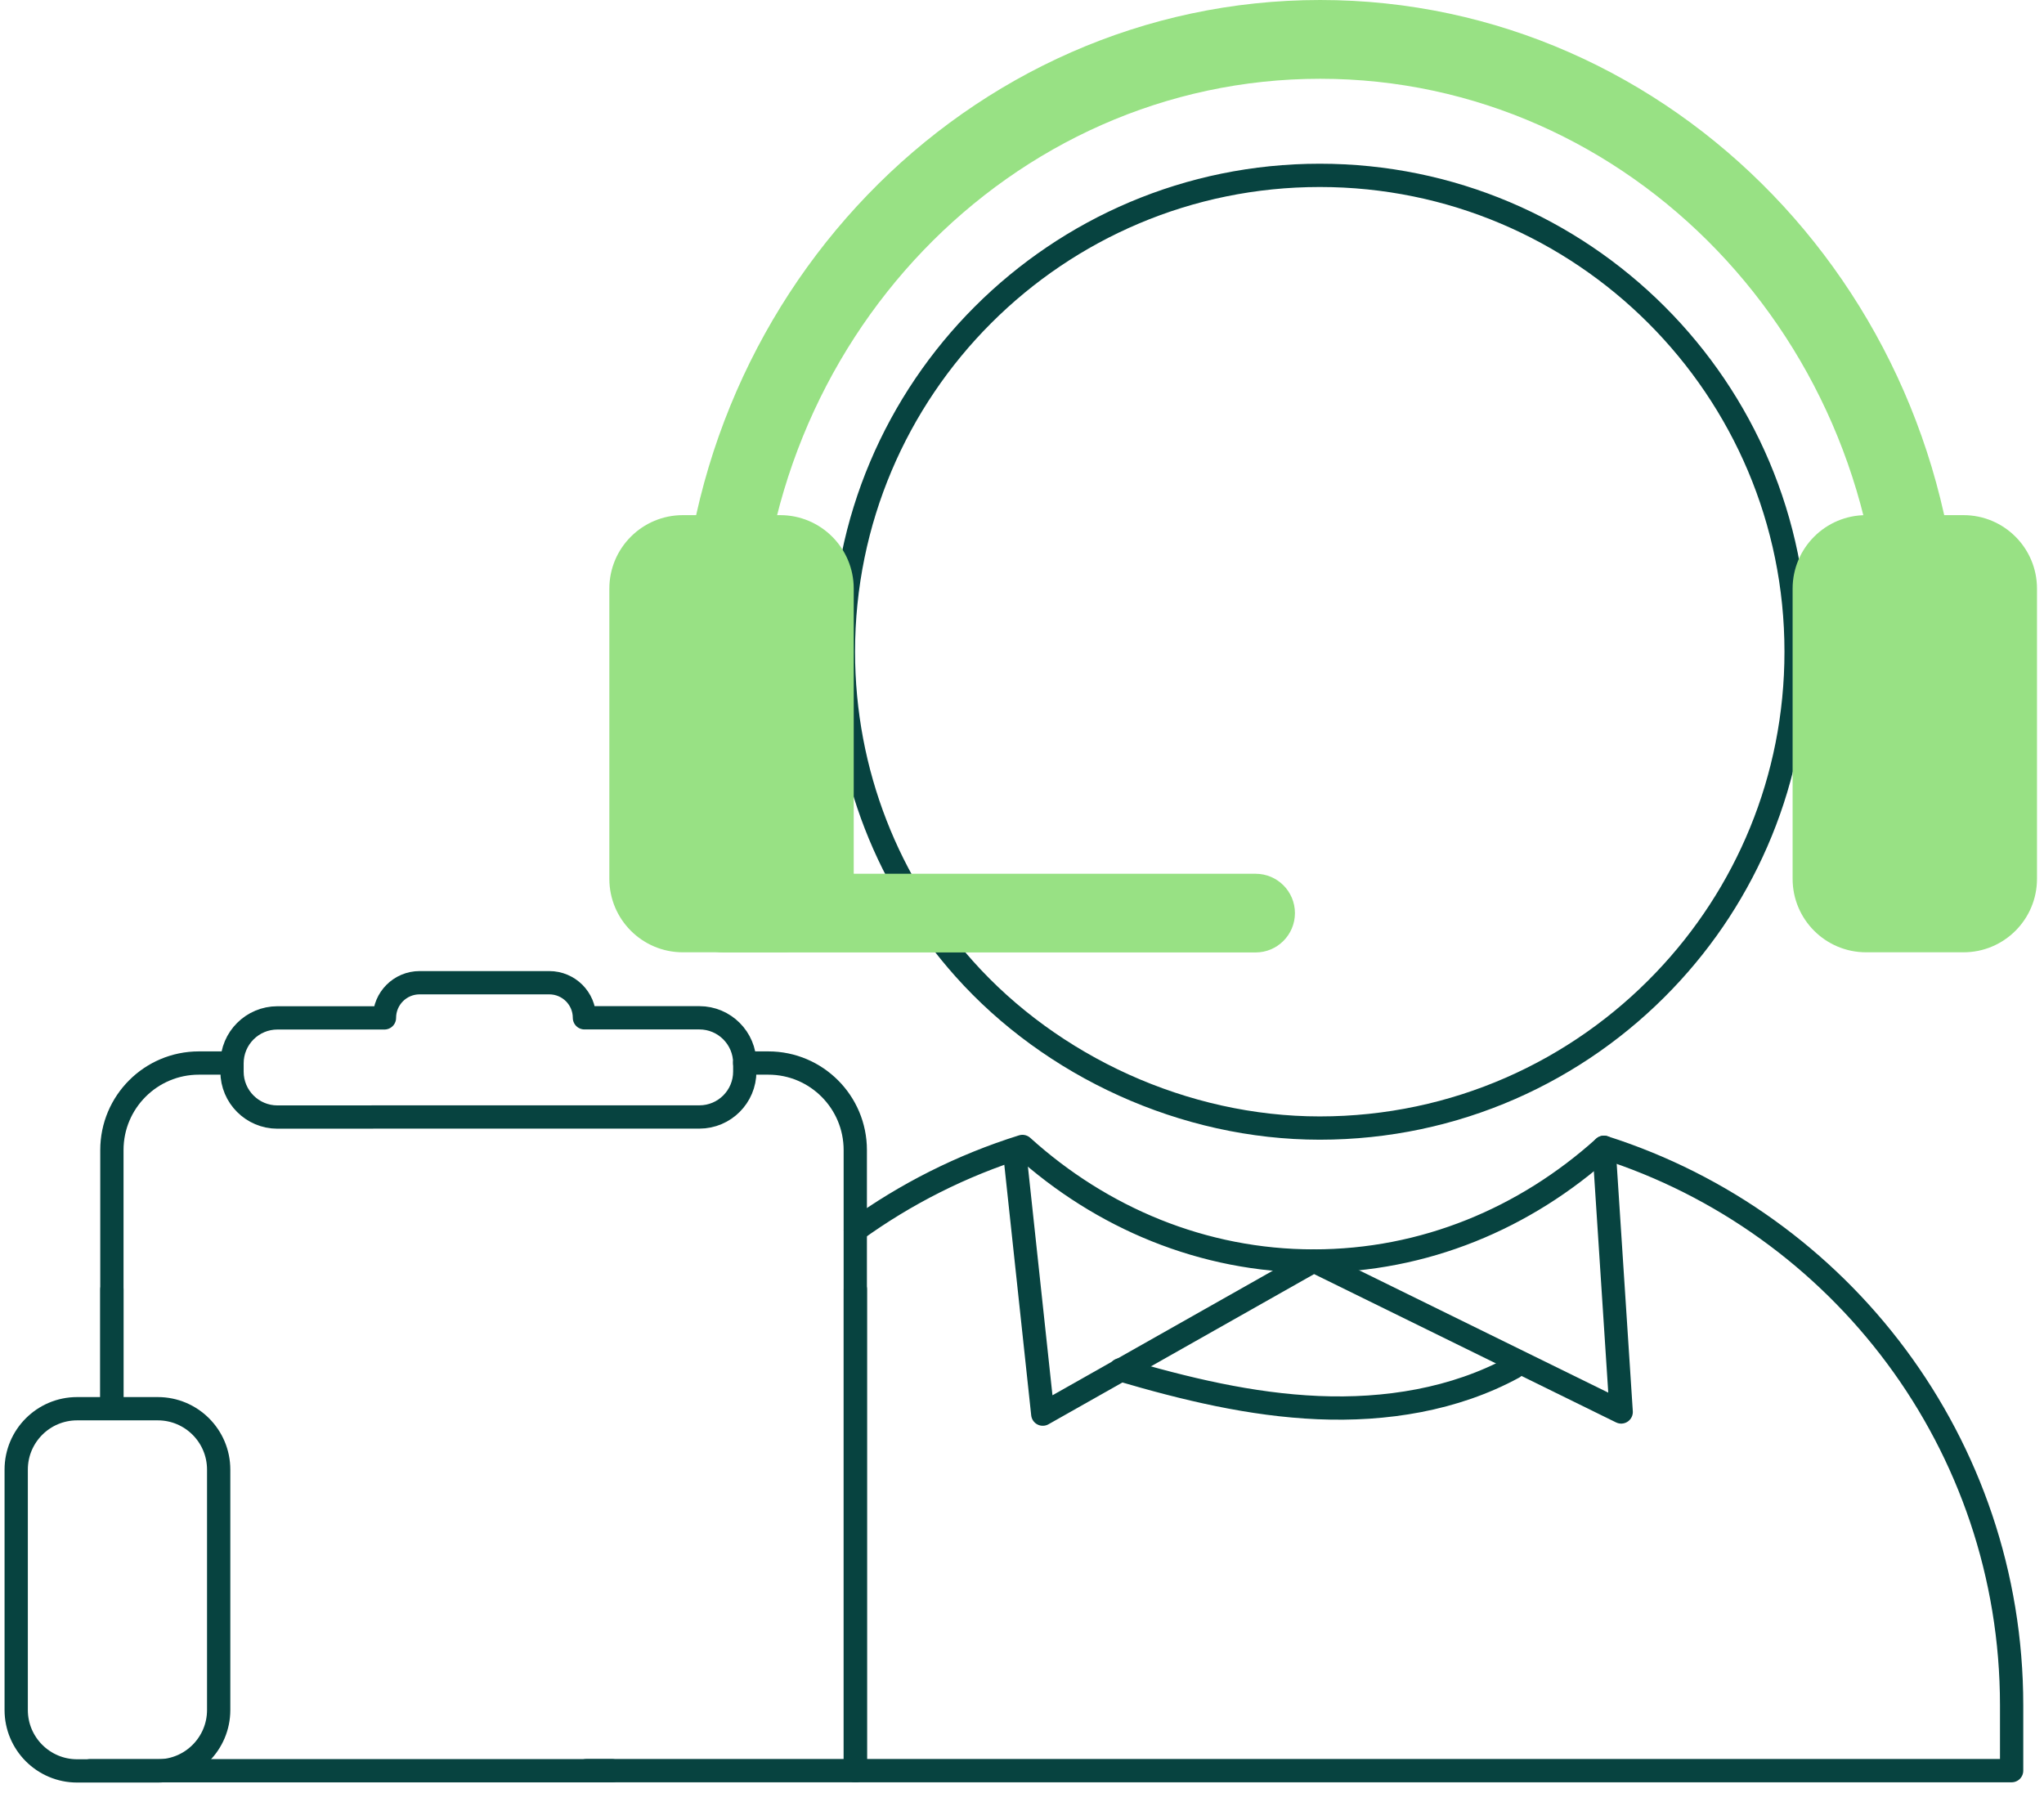
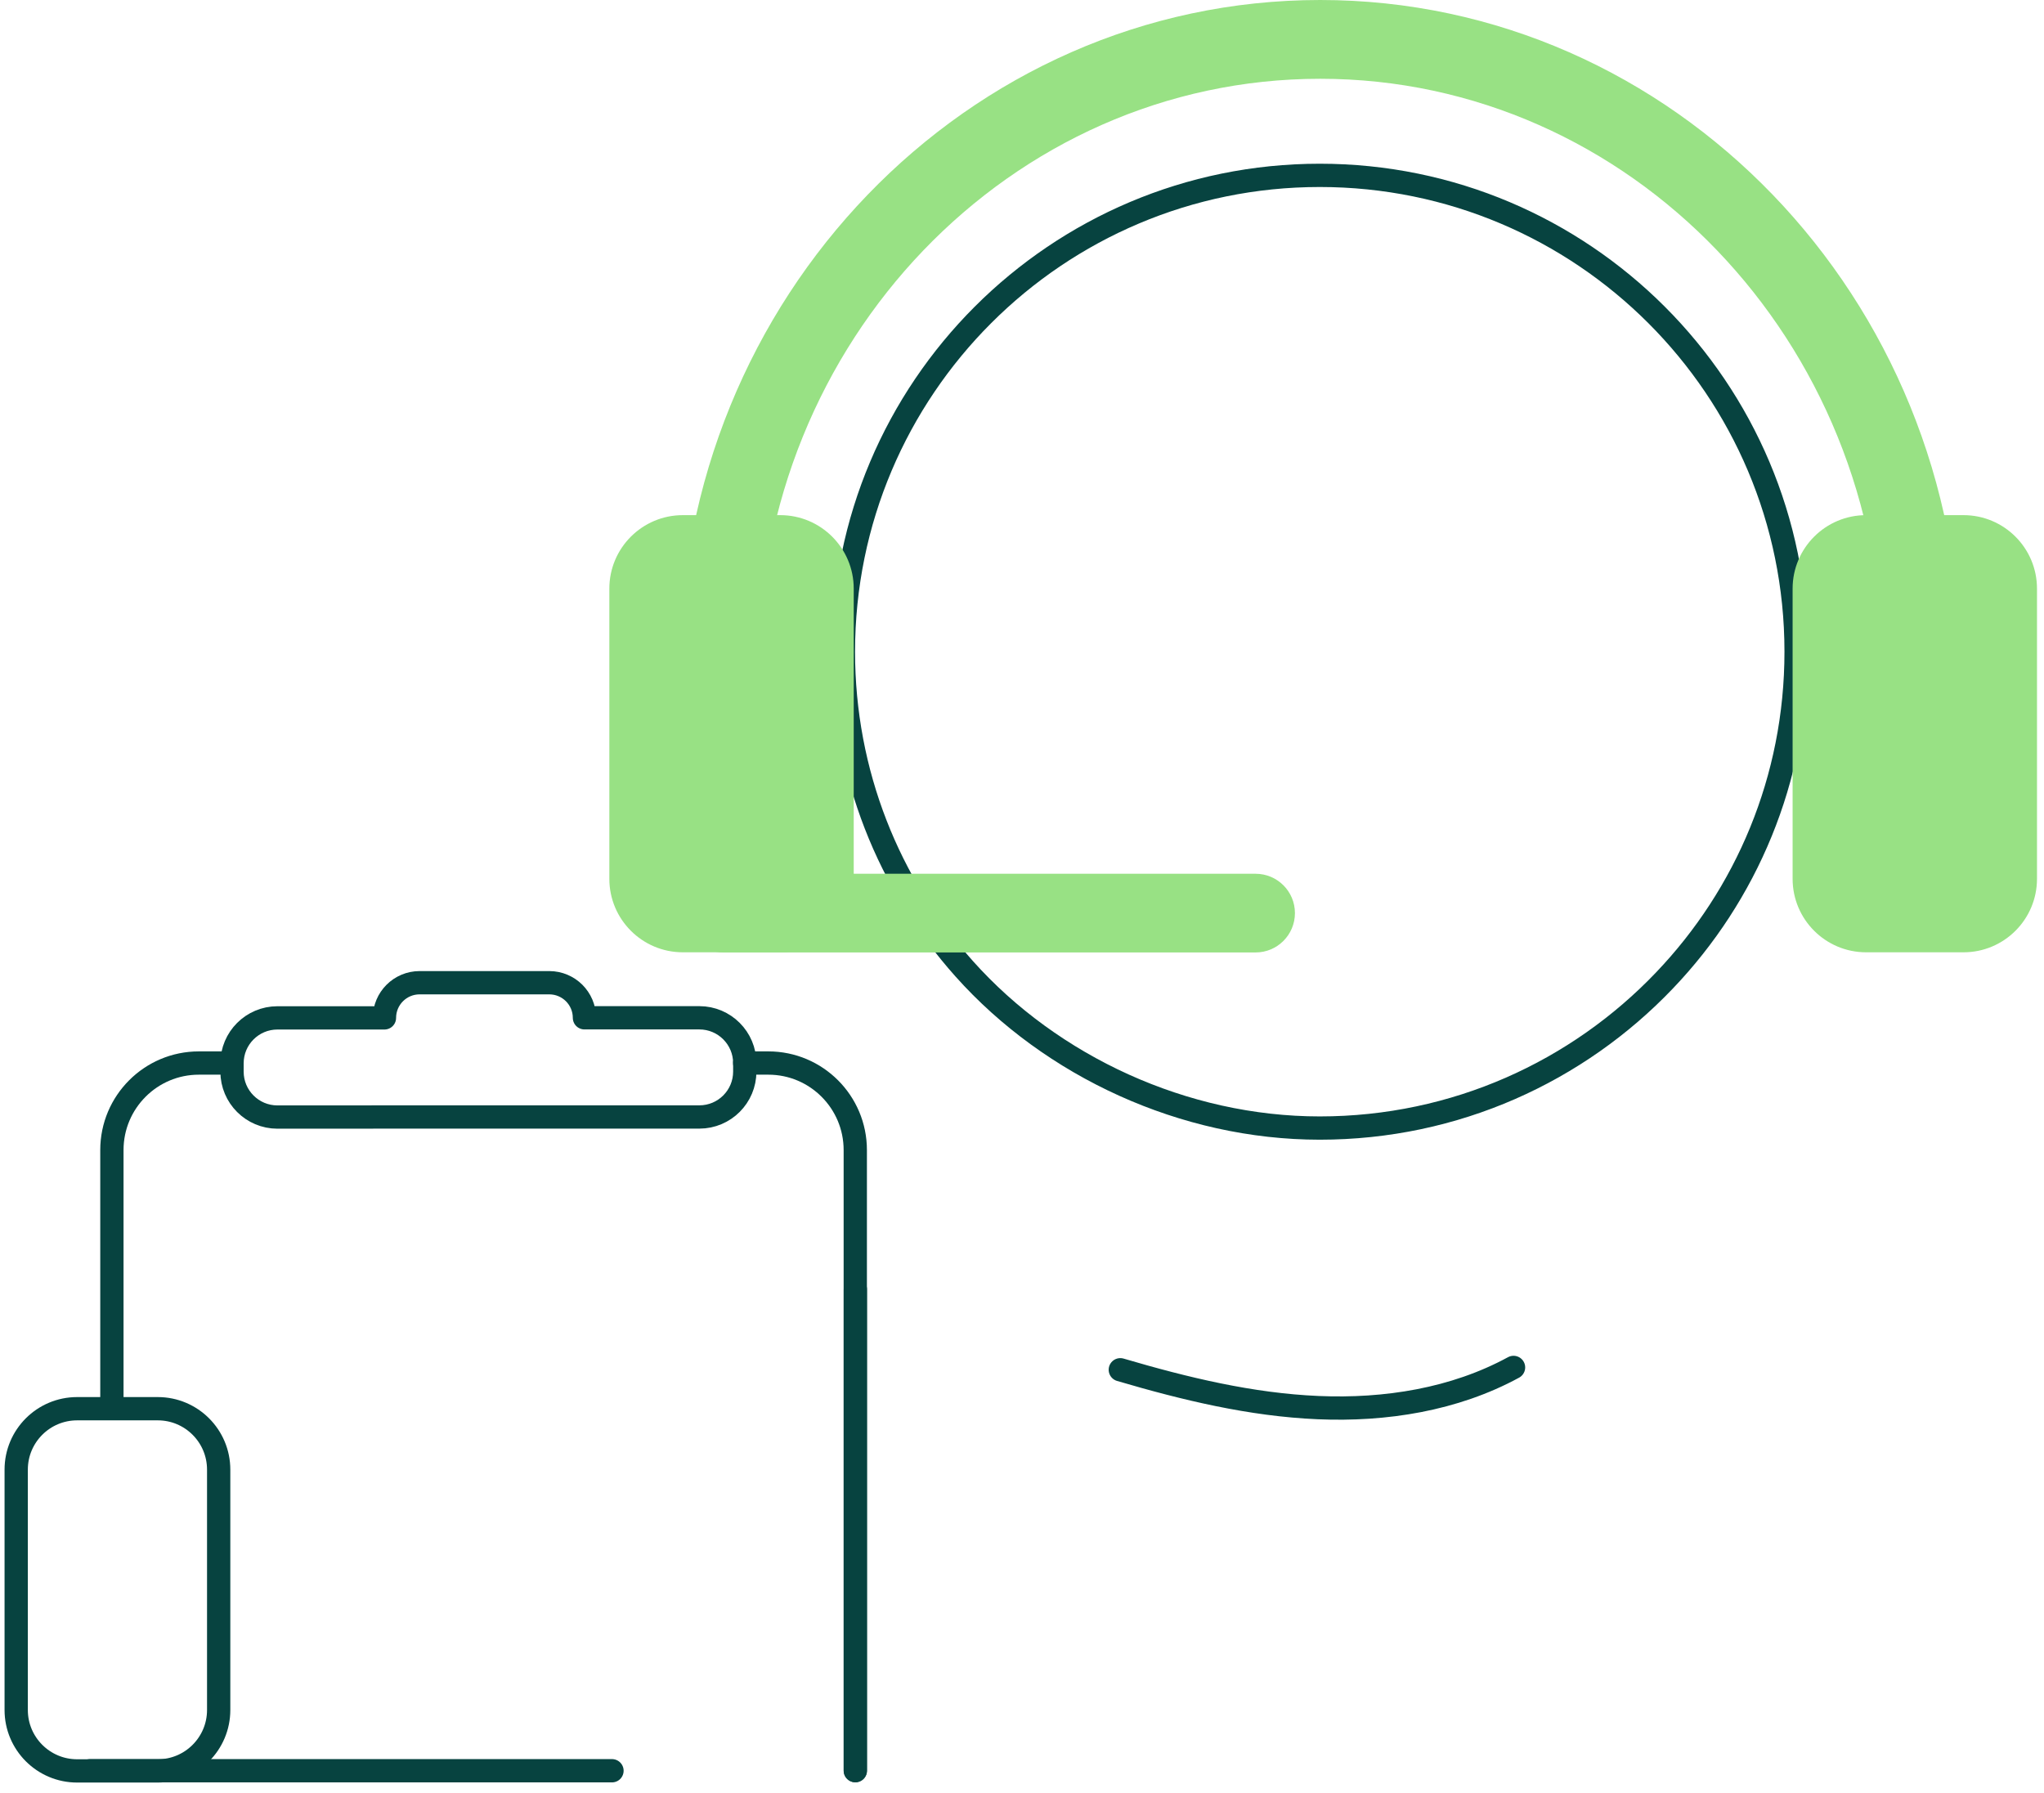
<svg xmlns="http://www.w3.org/2000/svg" width="187" height="164" viewBox="0 0 187 164" fill="none">
  <path d="M68.13 97.254H70.295C74.69 97.254 78.247 100.825 78.247 105.213V161.985" stroke="#074340" stroke-width="2.13" stroke-linecap="round" stroke-linejoin="round" />
  <path d="M10.237 128.345V105.213C10.237 100.818 13.802 97.254 18.189 97.254H21.221" stroke="#074340" stroke-width="2.13" stroke-linecap="round" stroke-linejoin="round" />
-   <path d="M10.237 128.348V117.961" stroke="#074340" stroke-width="2.13" stroke-linecap="round" stroke-linejoin="round" />
  <path d="M78.255 161.995V117.961" stroke="#074340" stroke-width="2.13" stroke-linecap="round" stroke-linejoin="round" />
  <path d="M34.057 102.196H25.381C23.088 102.196 21.227 100.336 21.227 98.043V97.276C21.227 94.983 23.088 93.123 25.381 93.123H35.172C35.172 91.347 36.613 89.906 38.388 89.906H50.252C51.14 89.906 51.942 90.268 52.524 90.843C53.106 91.426 53.469 92.228 53.469 93.115H63.984C66.277 93.115 68.137 94.976 68.137 97.269V98.036C68.137 100.329 66.277 102.189 63.984 102.189H34.064L34.057 102.196Z" stroke="#074340" stroke-width="2.13" stroke-linecap="round" stroke-linejoin="round" />
  <path d="M14.433 128.879H7.056C3.978 128.879 1.482 131.374 1.482 134.452V156.441C1.482 159.519 3.978 162.015 7.056 162.015H14.433C17.511 162.015 20.006 159.519 20.006 156.441V134.452C20.006 131.374 17.511 128.879 14.433 128.879Z" stroke="#074340" stroke-width="2.13" stroke-linecap="round" stroke-linejoin="round" />
-   <path d="M78.255 112.548C82.856 109.225 88.003 106.619 93.541 104.887C100.762 111.419 110.063 115.366 120.187 115.366C130.312 115.366 139.535 111.454 146.741 104.965C168.368 111.852 184.038 132.101 184.038 156.014V161.992H53.653" stroke="#074340" stroke-width="2.13" stroke-linecap="round" stroke-linejoin="round" />
  <path d="M8.241 162H55.989" stroke="#074340" stroke-width="2.13" stroke-linecap="round" stroke-linejoin="round" />
-   <path d="M146.742 104.965L148.318 129.176L120.188 115.359L95.401 129.375L92.931 106.364" stroke="#074340" stroke-width="2.13" stroke-linecap="round" stroke-linejoin="round" />
  <path d="M102.494 125.315C108.401 127.054 114.443 128.517 120.592 128.779C126.748 129.042 133.06 128.048 138.47 125.102" stroke="#074340" stroke-width="2.13" stroke-linecap="round" stroke-linejoin="round" />
  <path d="M164.321 59.623C164.321 71.295 159.748 81.881 152.279 89.698C144.341 98.02 133.152 103.203 120.741 103.203C108.33 103.203 96.196 97.572 88.209 88.626C81.336 80.93 77.161 70.77 77.161 59.623C77.161 35.561 96.679 16.043 120.741 16.043C144.803 16.043 164.321 35.561 164.321 59.623Z" stroke="#074340" stroke-width="2.13" stroke-linecap="round" stroke-linejoin="round" />
  <path d="M71.381 47.129H62.471C58.757 47.129 55.747 50.139 55.747 53.853V80.4C55.747 84.113 58.757 87.123 62.471 87.123H71.381C75.095 87.123 78.105 84.113 78.105 80.4V53.853C78.105 50.139 75.095 47.129 71.381 47.129Z" fill="#98E184" />
  <path d="M179.635 47.129H170.725C167.011 47.129 164.001 50.139 164.001 53.853V80.4C164.001 84.113 167.011 87.123 170.725 87.123H179.635C183.349 87.123 186.359 84.113 186.359 80.4V53.853C186.359 50.139 183.349 47.129 179.635 47.129Z" fill="#98E184" />
  <path d="M179.365 60.769H172.159C172.159 31.233 149.112 7.207 120.783 7.207C92.454 7.207 69.408 31.233 69.408 60.769H62.201C62.201 27.257 88.478 0 120.783 0C153.088 0 179.358 27.264 179.358 60.769H179.365Z" fill="#98E184" />
  <path d="M114.87 87.137H66.171C64.183 87.137 62.571 85.525 62.571 83.537C62.571 81.549 64.183 79.938 66.171 79.938H114.87C116.858 79.938 118.47 81.549 118.47 83.537C118.47 85.525 116.858 87.137 114.87 87.137Z" fill="#98E184" />
</svg>